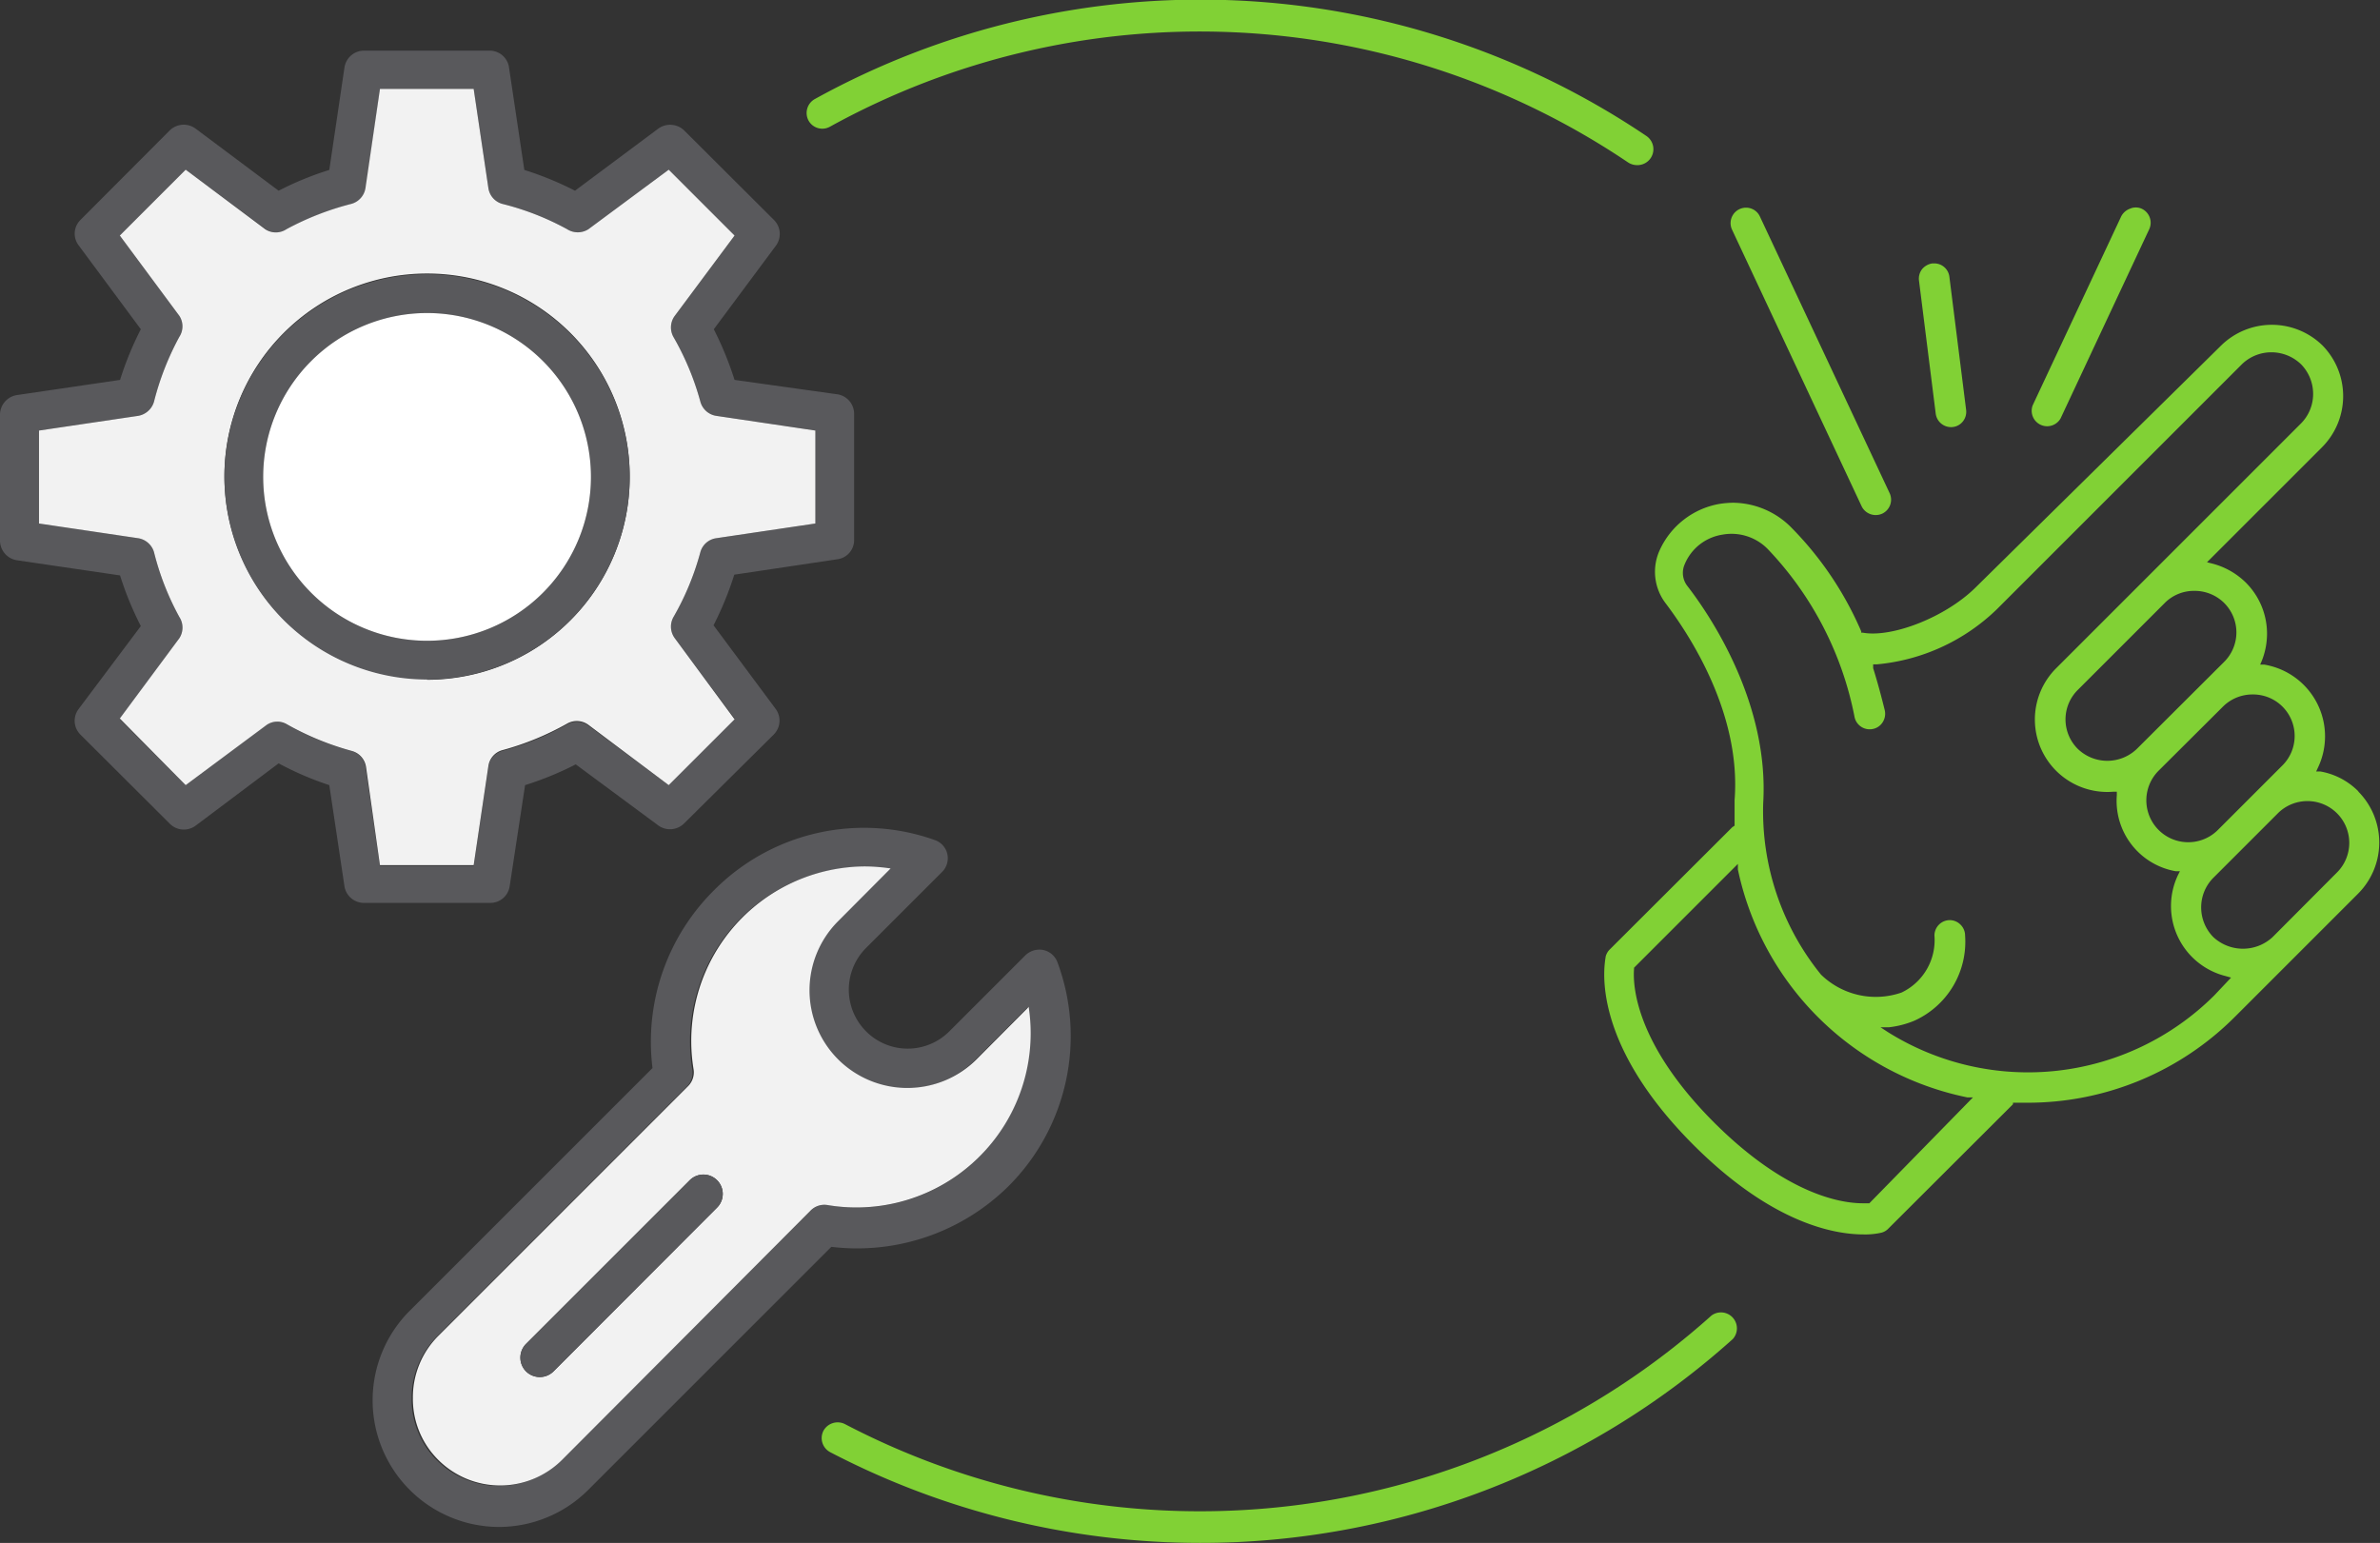
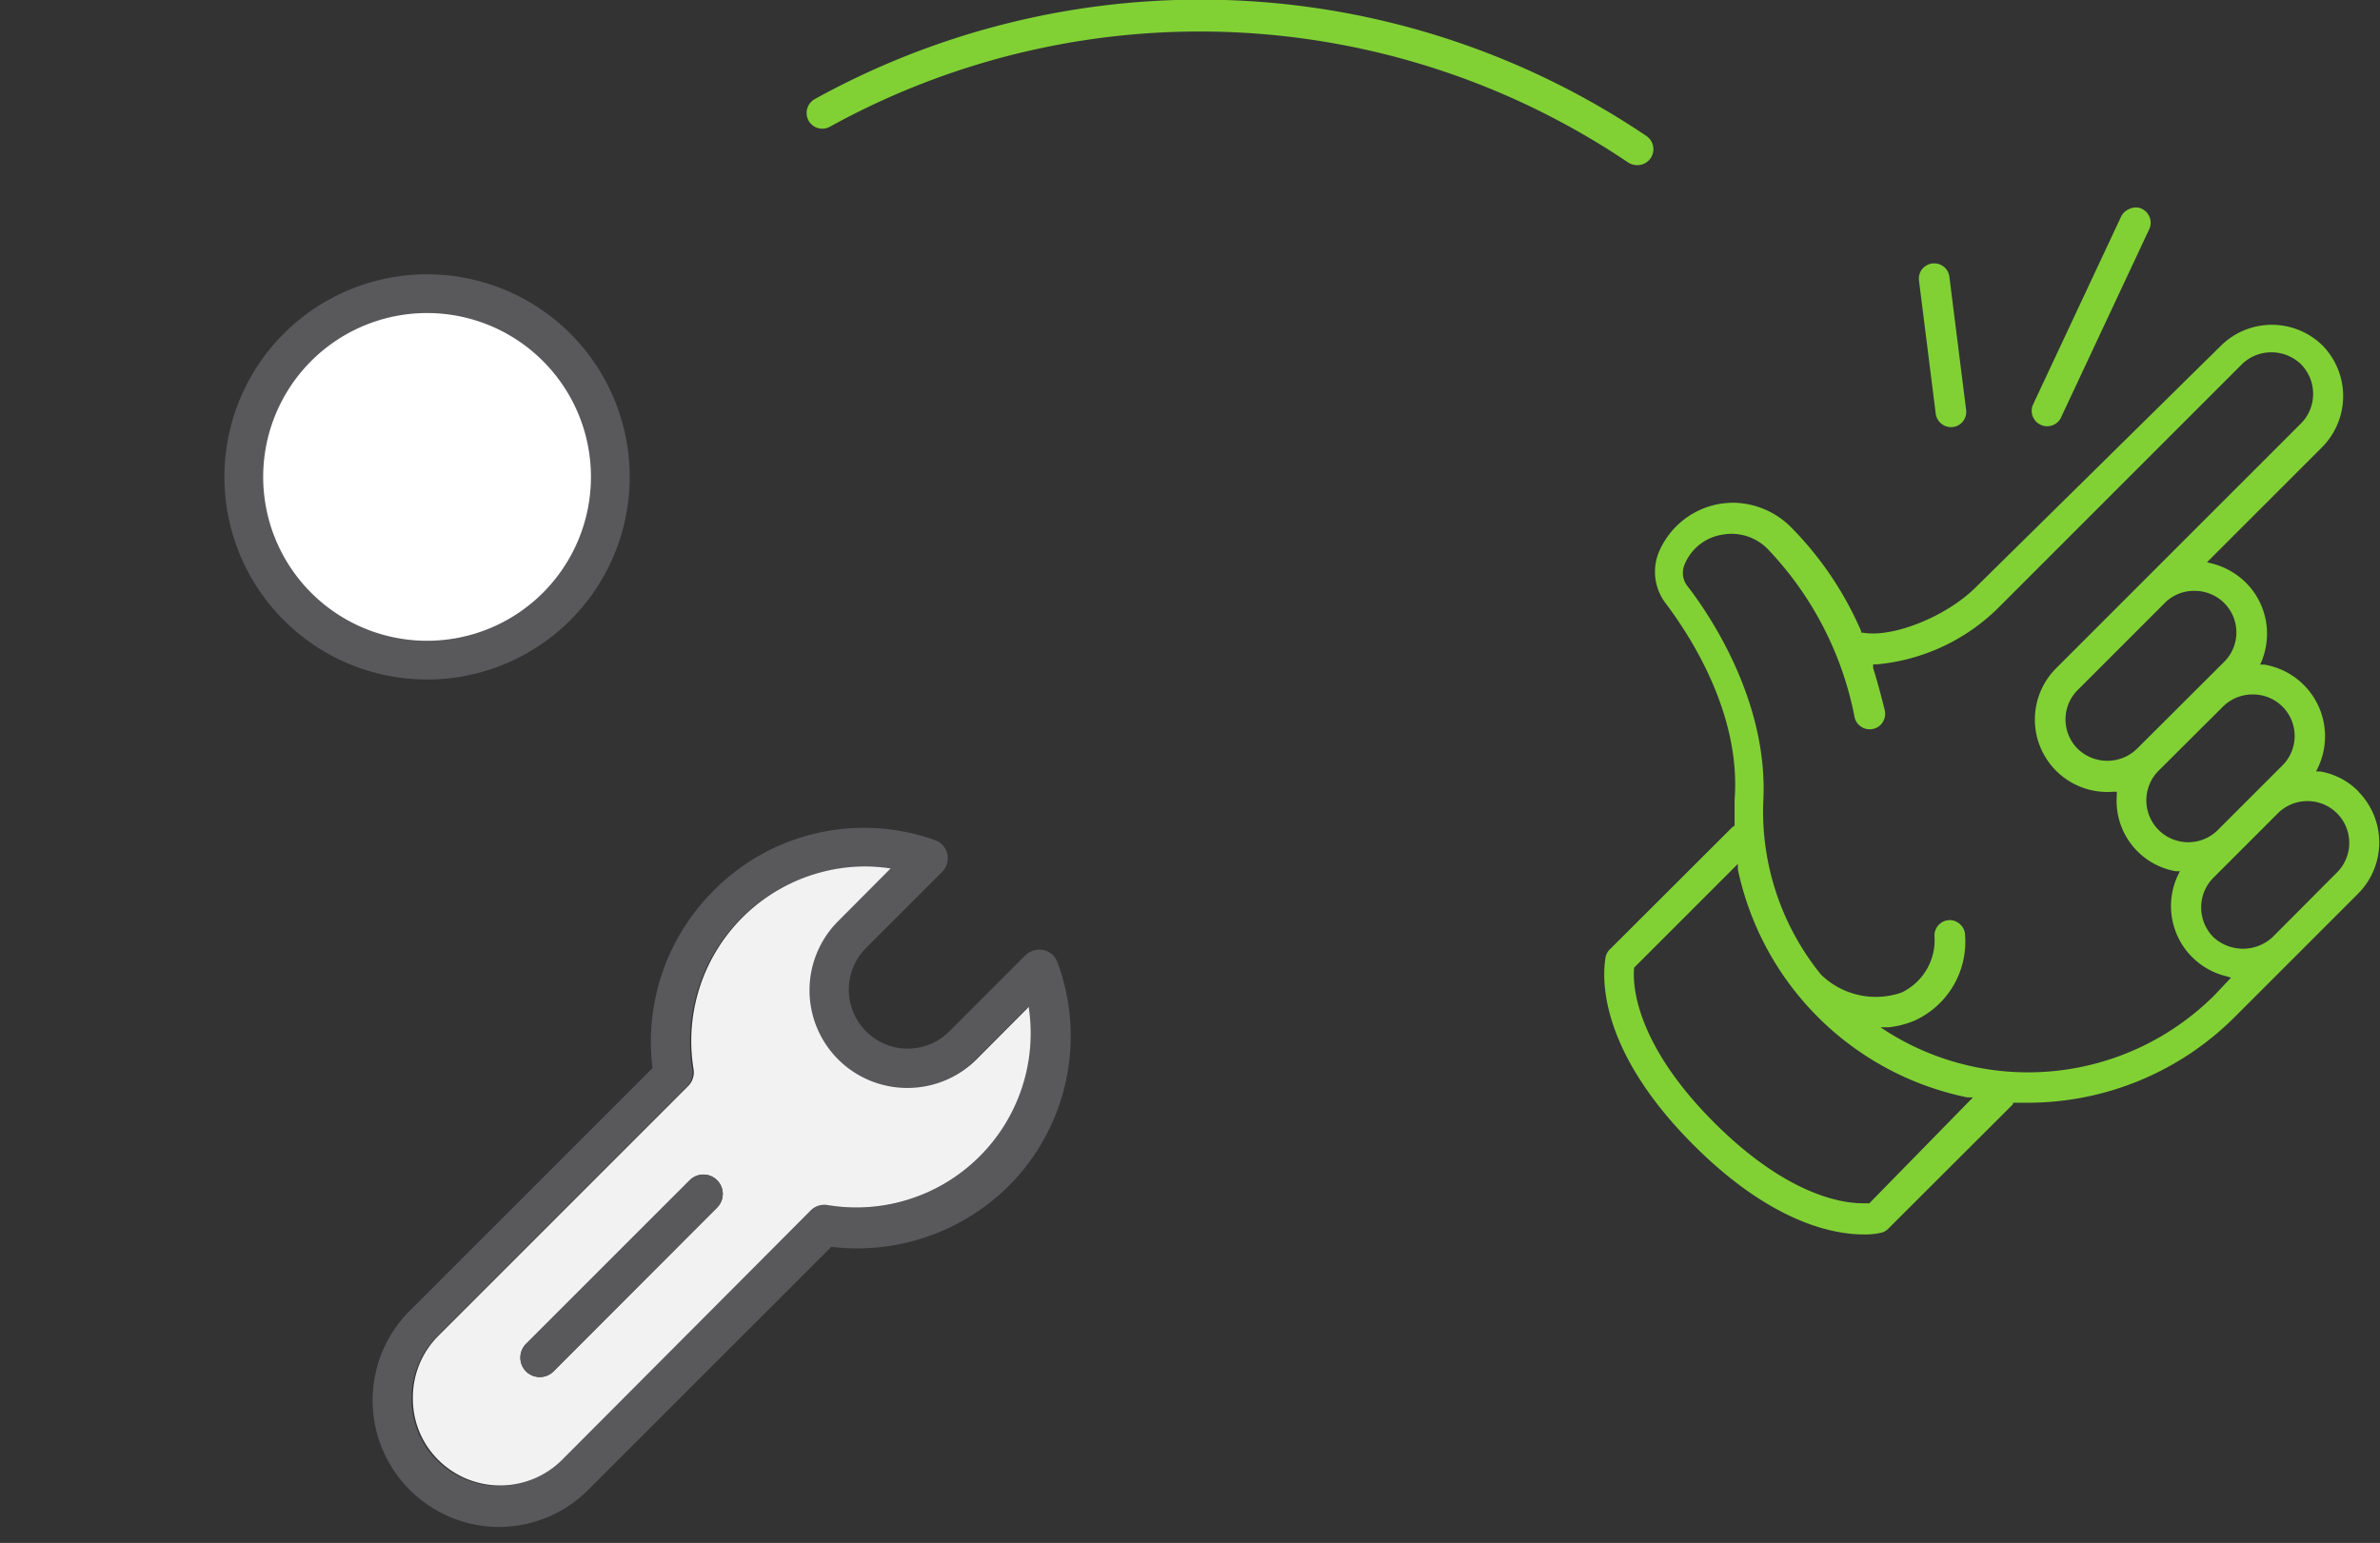
<svg xmlns="http://www.w3.org/2000/svg" viewBox="0 0 93.96 60.92">
  <rect x="0" y="0" width="93.96" height="60.92" fill="#333333" stroke="none" />
  <defs>
    <style>.cls-1{fill:#81d135;}.cls-2{fill:#59595c;}.cls-3{fill:#f2f2f2;}.cls-4{fill:#fff;}</style>
  </defs>
  <title>Maximize Adoption Rate</title>
  <g id="Layer_2" data-name="Layer 2">
    <path class="cls-1" d="M93.12,31.26a2.78,2.78,0,0,0-1.52-.8l-.16,0,.07-.15a2.87,2.87,0,0,0-2.13-4.07l-.15,0,.06-.14A2.9,2.9,0,0,0,89.5,25a2.85,2.85,0,0,0-.84-2,2.94,2.94,0,0,0-1.33-.75l-.2-.05,4.56-4.56a2.86,2.86,0,0,0,0-4,2.86,2.86,0,0,0-4,0L78,23.19c-1.2,1.19-3.32,2-4.46,1.79l-.06,0,0-.05a13.31,13.31,0,0,0-2.74-4.08,3.27,3.27,0,0,0-2.31-1,3.66,3.66,0,0,0-.57.05,3.2,3.2,0,0,0-2.34,1.83,2.05,2.05,0,0,0,.23,2.08c.9,1.19,3,4.32,2.73,7.78,0,.29,0,.6,0,.95v.06l-.09.06L63.54,37.5a.61.61,0,0,0-.15.27c0,.13-.78,3.18,3.46,7.43,3.08,3.08,5.53,3.54,6.72,3.54a2.86,2.86,0,0,0,.71-.07.57.57,0,0,0,.27-.16l4.92-4.91,0-.06h.56a11.55,11.55,0,0,0,8.22-3.41l4.84-4.84a2.86,2.86,0,0,0,0-4.05Zm-4.18-3.84a1.64,1.64,0,0,1,1.17,2.8l-2.55,2.55a1.65,1.65,0,0,1-2.34-2.34l2.55-2.54A1.65,1.65,0,0,1,88.94,27.42ZM87.8,23.8a1.64,1.64,0,0,1,0,2.34l-3.44,3.43a1.68,1.68,0,0,1-2.33,0,1.64,1.64,0,0,1,0-2.33l3.44-3.44a1.62,1.62,0,0,1,1.16-.47A1.65,1.65,0,0,1,87.8,23.8Zm-14,23.71h-.26c-.84,0-3-.33-5.86-3.18-3.13-3.13-3.22-5.44-3.17-6.07v-.05l4.1-4.1,0,.22a11.64,11.64,0,0,0,9.06,9l.22,0ZM87.42,39.3a10.42,10.42,0,0,1-12.89,1.45l-.29-.19.34,0a3.66,3.66,0,0,0,1-.26,3.42,3.42,0,0,0,2-3.36.6.6,0,0,0-.18-.43.6.6,0,0,0-.43-.18.61.61,0,0,0-.6.61,2.29,2.29,0,0,1-1.3,2.25,3.1,3.1,0,0,1-3.18-.71,10.24,10.24,0,0,1-2.28-6.78c.23-3.87-2-7.28-3-8.57a.84.84,0,0,1-.1-.85A1.93,1.93,0,0,1,68,21.11a2,2,0,0,1,1.79.57,13.27,13.27,0,0,1,3.43,6.65.61.61,0,0,0,.73.45.59.59,0,0,0,.38-.27.62.62,0,0,0,.08-.46c-.15-.61-.3-1.16-.46-1.67l0-.15h.16a7.83,7.83,0,0,0,4.73-2.18l9.67-9.67a1.67,1.67,0,0,1,1.16-.47,1.69,1.69,0,0,1,1.17.47,1.67,1.67,0,0,1,.48,1.17,1.65,1.65,0,0,1-.48,1.17l-9.66,9.66a2.86,2.86,0,0,0,2.25,4.88h.14v.14a2.82,2.82,0,0,0,2.33,3l.16,0-.07.14a2.85,2.85,0,0,0,1.88,4l.21.06Zm4.84-4.85L89.72,37a1.72,1.72,0,0,1-2.34,0,1.67,1.67,0,0,1-.48-1.17,1.65,1.65,0,0,1,.48-1.17l2.55-2.55a1.65,1.65,0,0,1,1.17-.48,1.65,1.65,0,0,1,1.16,2.82Z" />
    <path class="cls-1" d="M77.62,16.18a.61.61,0,0,1-.12.45.59.59,0,0,1-.4.23.61.61,0,0,1-.68-.53l-.66-5.25a.61.61,0,0,1,.12-.45.65.65,0,0,1,.41-.23h.07a.6.6,0,0,1,.6.53Z" />
    <path class="cls-1" d="M84.84,9.07l-3.49,7.45a.61.61,0,0,1-1.1-.52l3.49-7.45a.63.63,0,0,1,.35-.31.57.57,0,0,1,.46,0A.61.61,0,0,1,84.84,9.07Z" />
-     <path class="cls-1" d="M74.31,20.28A.62.62,0,0,1,73.5,20L68.38,9.07a.61.61,0,0,1,.55-.87.6.6,0,0,1,.55.35L74.6,19.47A.61.61,0,0,1,74.31,20.28Z" />
-     <path class="cls-2" d="M33.07,15.57,29,15a13.29,13.29,0,0,0-.82-2l2.46-3.31a.78.78,0,0,0-.08-1L27,5.14a.8.8,0,0,0-1-.07l-3.3,2.46a12.7,12.7,0,0,0-2-.82l-.61-4.08A.77.77,0,0,0,19.36,2h-5a.78.78,0,0,0-.76.66L13,6.71a12.31,12.31,0,0,0-2,.82L7.71,5.07a.79.79,0,0,0-1,.07L3.18,8.68a.76.76,0,0,0-.08,1L5.56,13a12.7,12.7,0,0,0-.82,2l-4.08.6a.79.79,0,0,0-.66.76v5a.79.79,0,0,0,.66.76l4.08.6a12.7,12.7,0,0,0,.82,2L3.1,28a.77.77,0,0,0,.07,1l3.54,3.53a.78.78,0,0,0,1,.08L11,30.14A12.31,12.31,0,0,0,13,31L13.6,35a.78.78,0,0,0,.76.65h5a.77.77,0,0,0,.76-.65L20.73,31a12.7,12.7,0,0,0,2-.82L26,32.6a.79.79,0,0,0,1-.08L30.55,29a.78.78,0,0,0,.08-1l-2.46-3.31a13.29,13.29,0,0,0,.82-2l4.08-.61a.76.76,0,0,0,.65-.75v-5A.78.78,0,0,0,33.07,15.57Zm-.88,5.1-3.91.58a.76.76,0,0,0-.63.55,10.71,10.71,0,0,1-1.06,2.56.77.77,0,0,0,.05.84L29,28.37,26.4,31l-3.17-2.35a.77.77,0,0,0-.84-.05,11.11,11.11,0,0,1-2.56,1.05.76.76,0,0,0-.55.63l-.58,3.91H15l-.57-3.91a.77.77,0,0,0-.56-.63,11.21,11.21,0,0,1-2.56-1.05.74.74,0,0,0-.84.05L7.33,31l-2.6-2.6L7.08,25.2a.77.77,0,0,0,0-.84,10.69,10.69,0,0,1-1-2.56.78.78,0,0,0-.63-.55l-3.91-.58V17l3.91-.58a.79.79,0,0,0,.63-.56,11,11,0,0,1,1-2.56.76.76,0,0,0,0-.83L4.73,9.3l2.6-2.6,3.16,2.35a.76.76,0,0,0,.84,0,11.21,11.21,0,0,1,2.56-1,.77.77,0,0,0,.56-.63L15,3.51H18.7l.58,3.91a.76.76,0,0,0,.55.63,10.69,10.69,0,0,1,2.56,1,.78.78,0,0,0,.84,0L26.4,6.7,29,9.3l-2.36,3.17a.77.77,0,0,0-.05.84,10.81,10.81,0,0,1,1.06,2.55.77.77,0,0,0,.63.56l3.91.58Z" />
-     <path class="cls-3" d="M27.65,21.8a.76.76,0,0,1,.63-.55l3.91-.58V17l-3.91-.58a.77.77,0,0,1-.63-.56,10.81,10.81,0,0,0-1.06-2.55.77.77,0,0,1,.05-.84L29,9.3,26.4,6.7,23.23,9.05a.78.78,0,0,1-.84,0,10.69,10.69,0,0,0-2.56-1,.76.76,0,0,1-.55-.63L18.7,3.51H15l-.57,3.91a.77.77,0,0,1-.56.63,11.21,11.21,0,0,0-2.56,1,.76.76,0,0,1-.84,0L7.33,6.7,4.73,9.3l2.35,3.17a.76.76,0,0,1,0,.83,11,11,0,0,0-1,2.56.79.79,0,0,1-.63.56L1.54,17v3.67l3.91.58a.78.78,0,0,1,.63.55,10.69,10.69,0,0,0,1,2.56.77.77,0,0,1,0,.84L4.73,28.37,7.33,31l3.16-2.35a.74.74,0,0,1,.84-.05,11.21,11.21,0,0,0,2.56,1.05.77.77,0,0,1,.56.63L15,34.16H18.7l.58-3.91a.76.76,0,0,1,.55-.63,11.11,11.11,0,0,0,2.56-1.05.77.77,0,0,1,.84.05L26.4,31l2.6-2.6L26.64,25.2a.77.77,0,0,1-.05-.84A10.71,10.71,0,0,0,27.65,21.8Zm-10.79,5a8,8,0,1,1,8-8A8,8,0,0,1,16.86,26.84Z" />
-     <path class="cls-2" d="M16.86,10.83a8,8,0,1,0,8,8A8,8,0,0,0,16.86,10.83Zm0,14.47a6.47,6.47,0,1,1,6.47-6.47A6.47,6.47,0,0,1,16.86,25.3Z" />
+     <path class="cls-2" d="M16.86,10.83a8,8,0,1,0,8,8A8,8,0,0,0,16.86,10.83Zm0,14.47A6.47,6.47,0,0,1,16.86,25.3Z" />
    <path class="cls-4" d="M23.33,18.83a6.47,6.47,0,1,1-6.47-6.47A6.47,6.47,0,0,1,23.33,18.83Z" />
    <path class="cls-1" d="M64.62,6.52a.66.66,0,0,1-.35-.11A30.24,30.24,0,0,0,32.77,5a.62.62,0,0,1-.85-.24.63.63,0,0,1,.25-.85A31.48,31.48,0,0,1,65,5.37a.63.63,0,0,1-.35,1.15Z" />
-     <path class="cls-1" d="M47.38,60.92a31.61,31.61,0,0,1-14.6-3.58.63.63,0,0,1-.27-.85.64.64,0,0,1,.85-.26,30.25,30.25,0,0,0,34.21-4.29.63.63,0,0,1,.84.93A31.43,31.43,0,0,1,47.38,60.92Z" />
    <path class="cls-2" d="M41.75,38a.77.77,0,0,0-.56-.49.8.8,0,0,0-.71.21l-3,3a2.32,2.32,0,0,1-3.29,0,2.33,2.33,0,0,1,0-3.29l3-3a.76.76,0,0,0-.28-1.26,8.34,8.34,0,0,0-8.74,2,8.42,8.42,0,0,0-2.41,7l-9.6,9.6a5,5,0,0,0,3.53,8.52,5,5,0,0,0,3.53-1.46l9.6-9.6a8.5,8.5,0,0,0,7-2.4A8.38,8.38,0,0,0,41.75,38Zm-3.07,7.66a6.84,6.84,0,0,1-6,1.92.76.76,0,0,0-.67.22l-9.87,9.86a3.46,3.46,0,0,1-4.89,0,3.39,3.39,0,0,1-1-2.44,3.43,3.43,0,0,1,1-2.45l9.87-9.87a.77.77,0,0,0,.21-.67,6.89,6.89,0,0,1,6.78-8,7.31,7.31,0,0,1,1,.08l-2.07,2.08a3.86,3.86,0,0,0,0,5.46,3.87,3.87,0,0,0,5.46,0l2.07-2.08A6.87,6.87,0,0,1,38.68,45.66Z" />
    <path class="cls-3" d="M40.62,39.75l-2.07,2.08a3.87,3.87,0,0,1-5.46,0,3.86,3.86,0,0,1,0-5.46l2.07-2.08a7.31,7.31,0,0,0-1-.08,6.89,6.89,0,0,0-6.78,8,.77.77,0,0,1-.21.67l-9.87,9.87a3.43,3.43,0,0,0-1,2.45,3.39,3.39,0,0,0,1,2.44,3.46,3.46,0,0,0,4.89,0L32,47.8a.76.76,0,0,1,.67-.22,6.88,6.88,0,0,0,7.94-7.83ZM28.31,47.68l-6.46,6.47a.77.77,0,0,1-1.08,0,.77.77,0,0,1,0-1.09l6.46-6.46a.76.76,0,0,1,1.08,1.08Z" />
    <path class="cls-2" d="M28.31,47.68l-6.46,6.47a.77.77,0,0,1-1.08,0,.77.77,0,0,1,0-1.09l6.46-6.46a.76.76,0,0,1,1.08,1.08Z" />
  </g>
</svg>